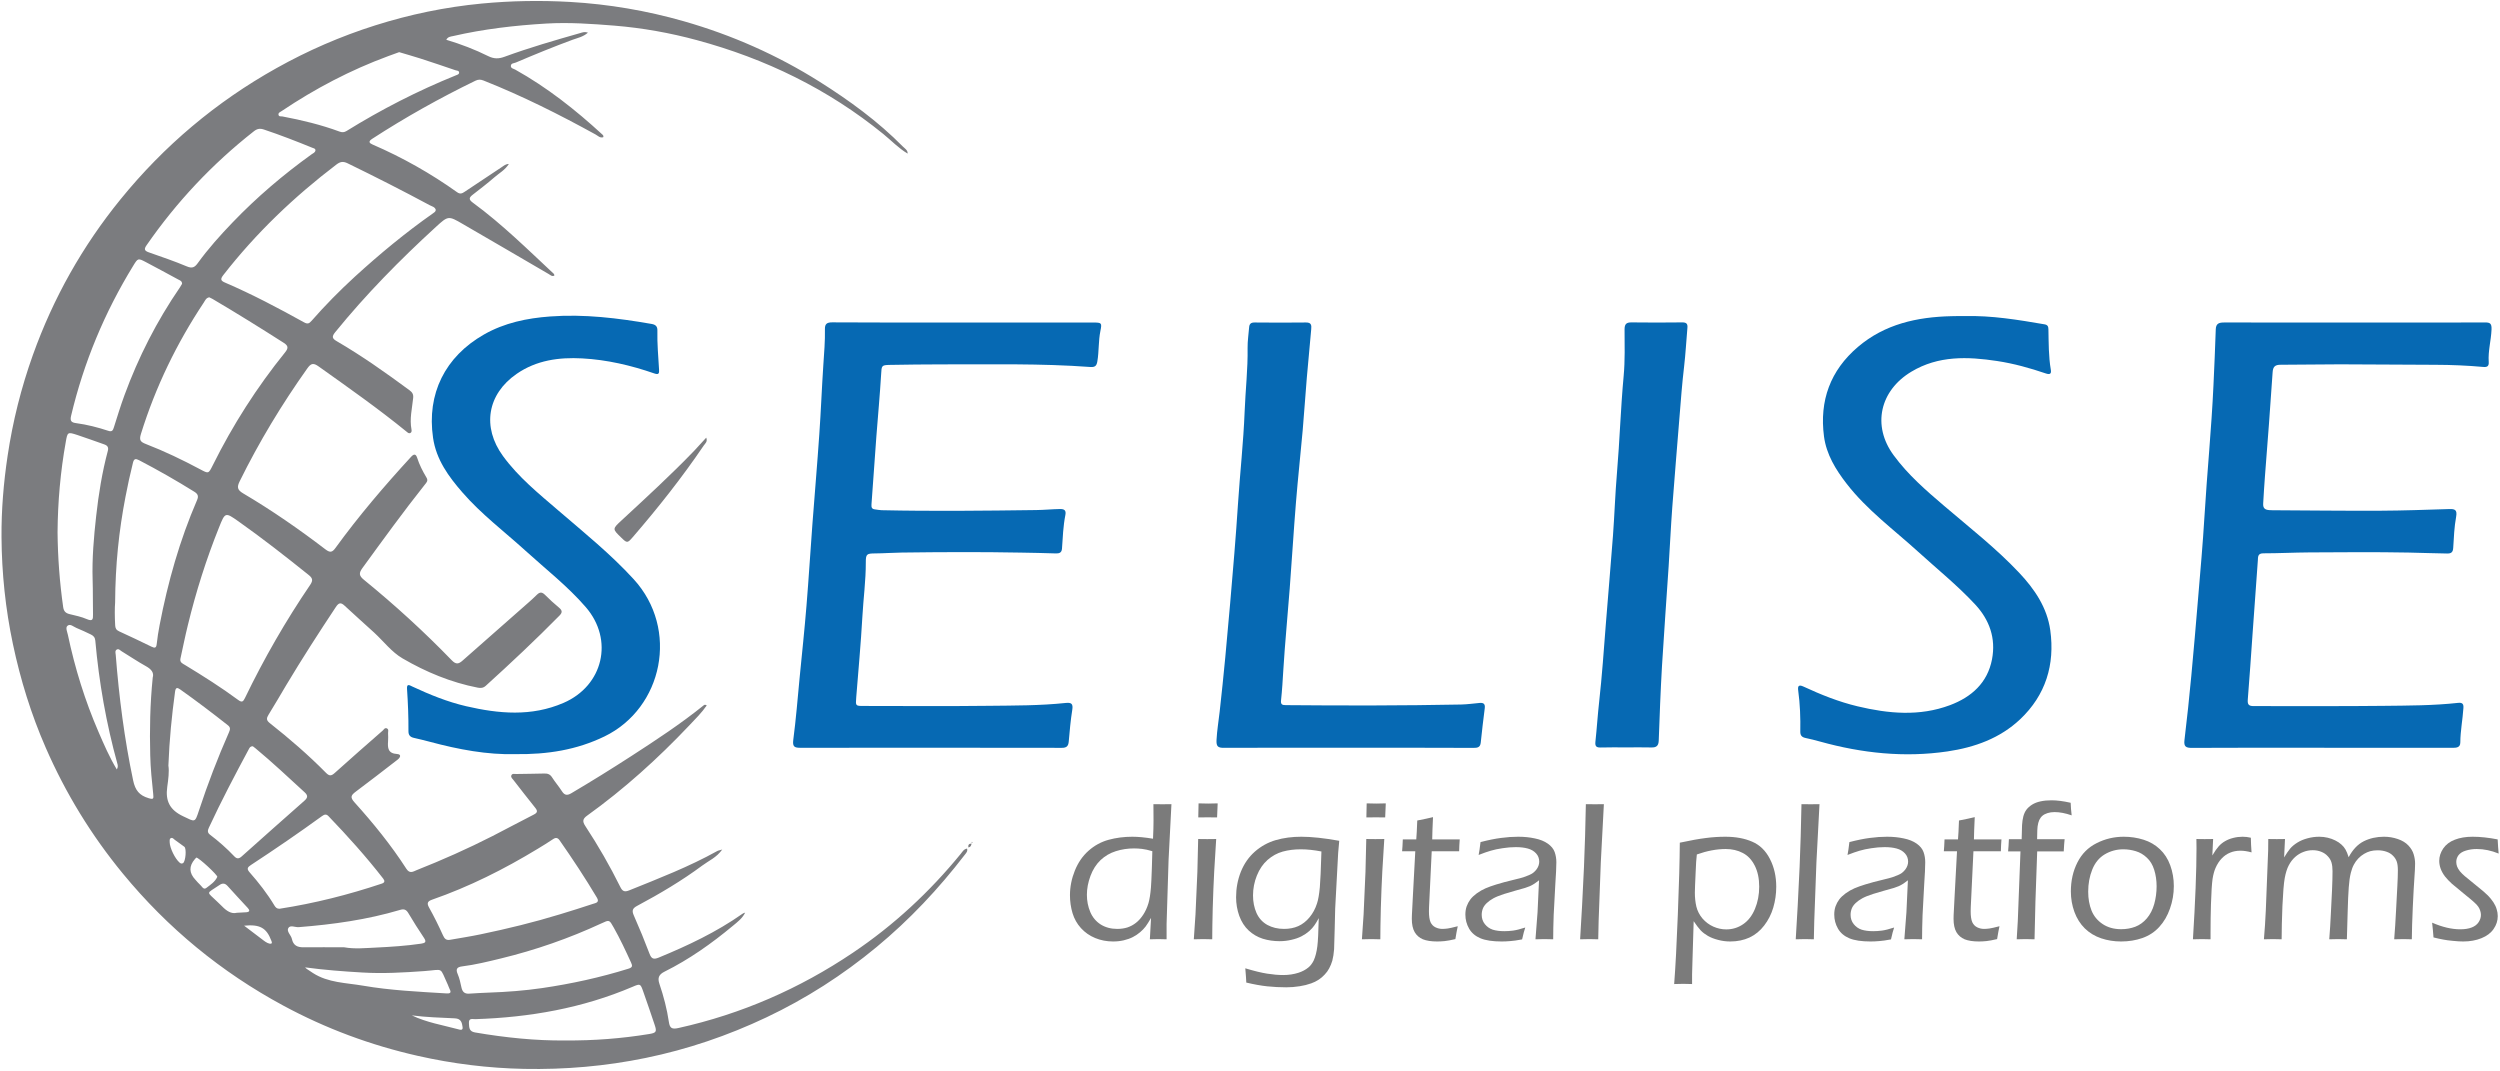
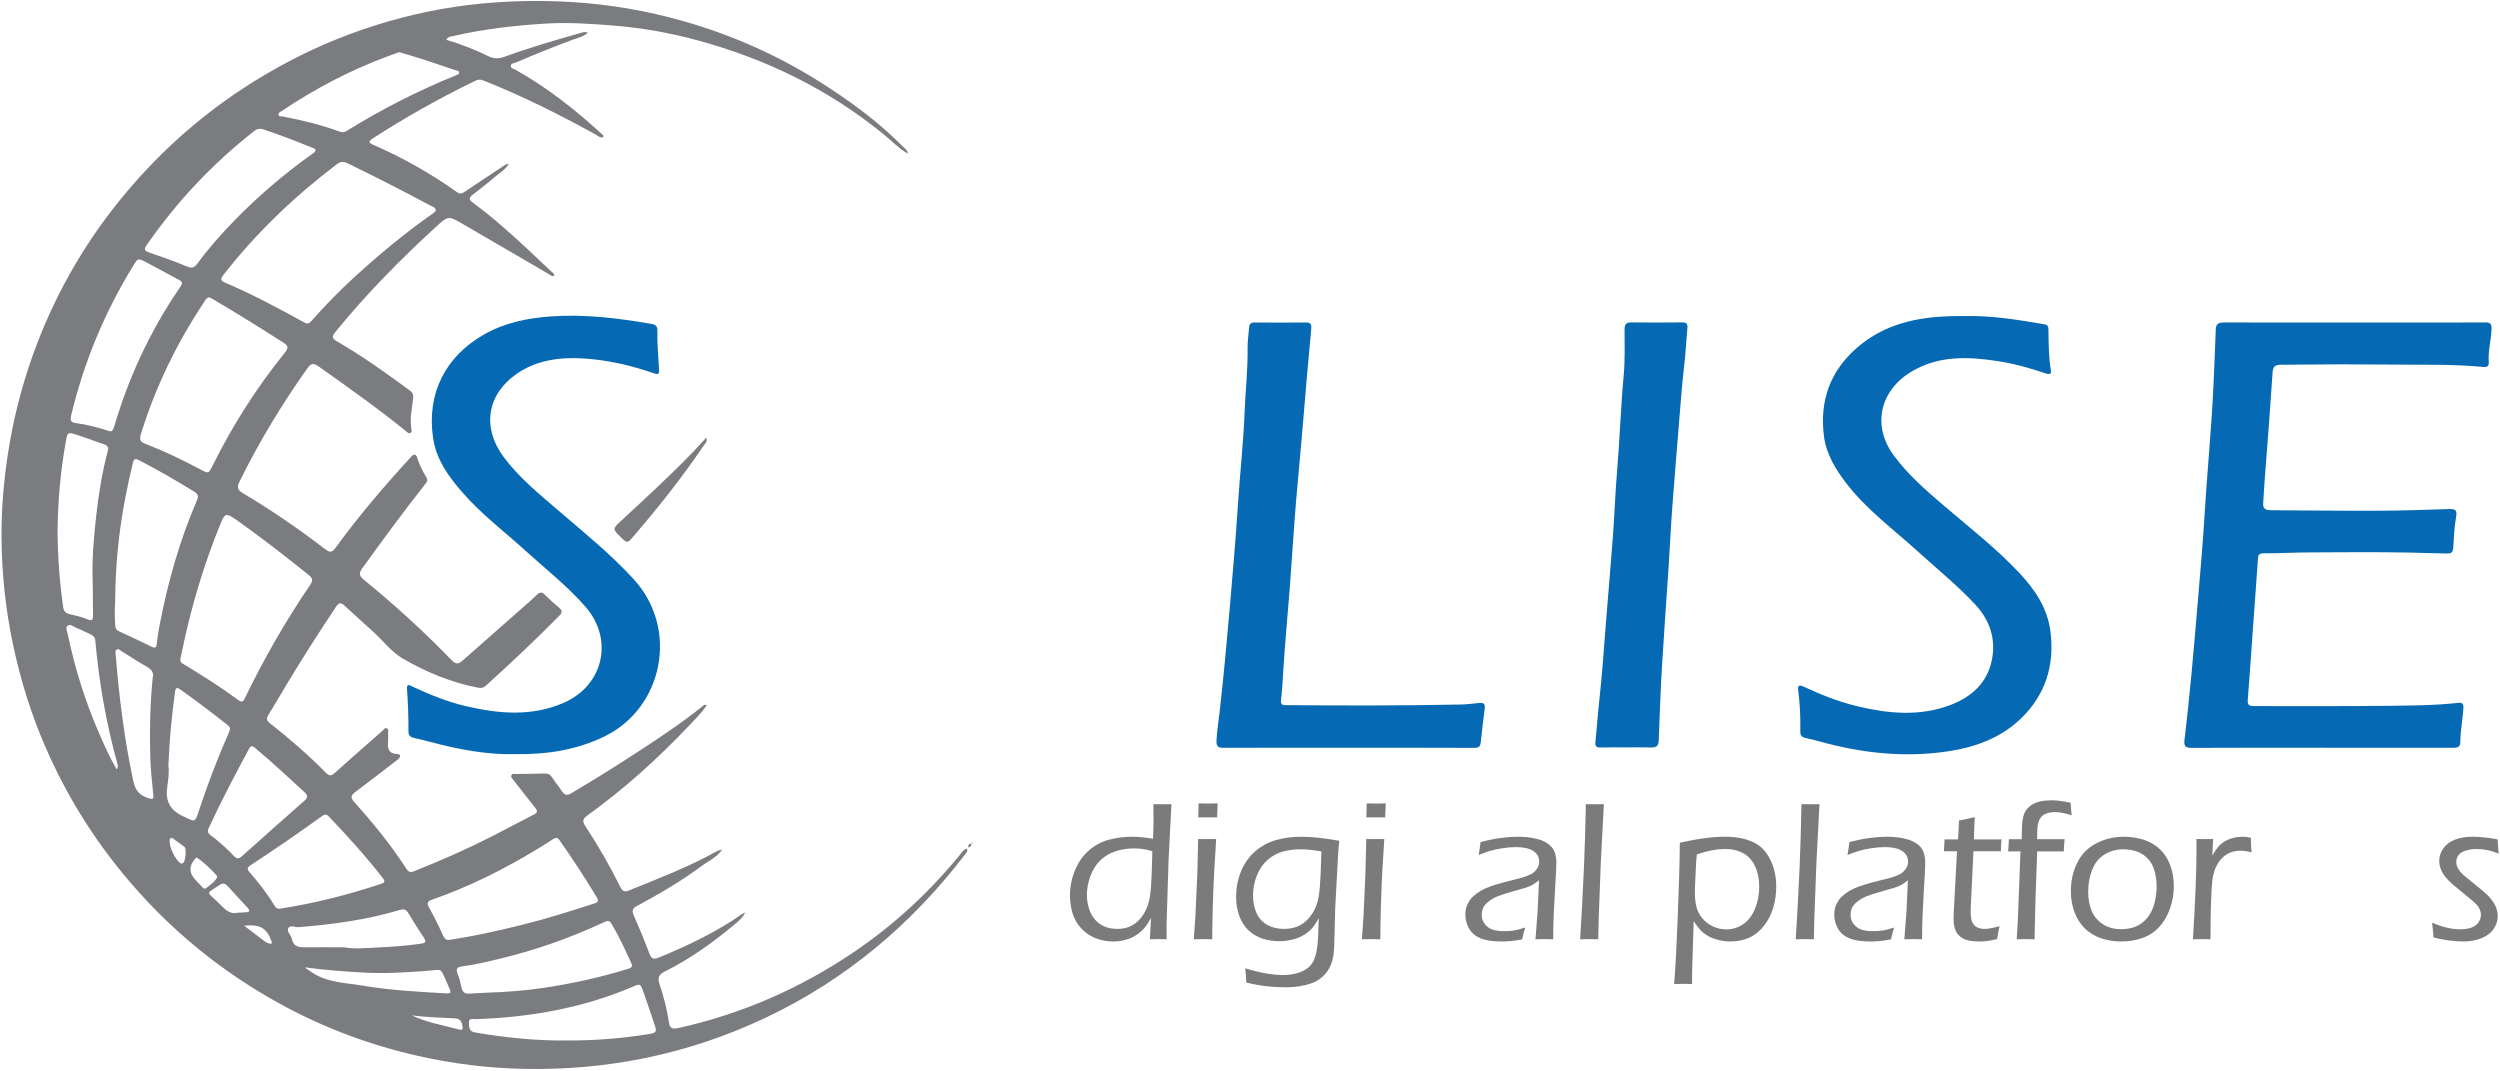
<svg xmlns="http://www.w3.org/2000/svg" width="1408" height="603" viewBox="0 0 1408 603" fill="none">
  <path d="M511.107 86.465C506.035 83.436 501.983 79.147 497.447 75.448C466.343 50.144 431.106 33.043 392.514 22.616C377.271 18.488 361.786 15.727 346.059 14.441C333.311 13.422 320.51 12.511 307.709 13.261C289.996 14.307 272.391 16.344 255.054 20.338C253.82 20.632 252.29 20.632 251.351 22.401C259.563 24.868 267.453 27.87 274.994 31.622C278.242 33.231 280.925 33.177 284.226 31.944C298.182 26.824 312.486 22.696 326.79 18.622C328.051 18.247 329.34 17.738 331.138 18.381C328.454 20.767 325.341 21.356 322.523 22.375C311.734 26.342 301.107 30.711 290.533 35.214C289.46 35.67 287.715 35.536 287.715 37.198C287.715 38.538 289.245 38.672 290.184 39.208C308.085 49.206 324.053 61.804 339.108 75.635C339.565 76.064 340.074 76.44 339.752 77.27C337.954 77.887 336.747 76.466 335.432 75.743C314.955 64.458 294.076 53.977 272.311 45.346C270.62 44.676 269.332 44.703 267.722 45.48C247.701 55.21 228.298 66.066 209.619 78.182C207.204 79.737 208.009 80.621 209.888 81.425C226.688 88.689 242.548 97.642 257.443 108.257C259.161 109.49 260.315 108.954 261.764 107.962C268.688 103.298 275.692 98.714 282.643 94.077C283.77 93.326 284.79 92.362 286.588 92.335C284.468 95.766 281.086 97.535 278.349 99.947C274.404 103.378 270.217 106.568 266.085 109.785C263.803 111.554 264.233 112.626 266.433 114.234C282.804 126.243 297.216 140.503 312.003 154.307C312.137 154.441 312.11 154.763 312.217 155.218C310.849 155.888 309.963 154.87 308.97 154.307C292.895 144.925 276.819 135.517 260.69 126.189C252.532 121.444 252.451 121.444 245.5 127.797C225.292 146.292 206.104 165.779 188.794 187.089C186.861 189.475 186.942 190.6 189.599 192.128C203.876 200.438 217.322 209.98 230.606 219.764C232.216 220.943 232.914 222.096 232.699 224.106C232.109 230.03 230.579 235.9 231.76 241.931C231.894 242.655 231.894 243.513 231.062 243.888C230.257 244.263 229.667 243.673 229.076 243.191C213.081 230.164 196.228 218.316 179.428 206.361C176.449 204.244 175.134 204.592 173.04 207.541C158.709 227.725 145.935 248.847 134.985 271.068C133.429 274.231 133.563 275.866 136.864 277.822C153.02 287.365 168.424 298.033 183.319 309.425C185.922 311.409 187.157 311.06 188.928 308.621C201.998 290.608 216.436 273.721 231.492 257.317C233.102 255.548 234.202 255.575 234.927 257.773C236.188 261.74 238.067 265.412 240.187 268.95C241.26 270.746 240.294 271.657 239.328 272.864C227.117 288.223 215.631 304.118 204.091 319.959C202.078 322.747 202.132 324.248 204.976 326.553C222.34 340.706 238.872 355.797 254.437 371.88C256.826 374.346 258.302 374.024 260.556 372.014C271.586 362.23 282.697 352.527 293.754 342.77C296.652 340.224 299.604 337.704 302.368 334.97C304.166 333.201 305.401 333.469 307.065 335.131C309.507 337.623 312.137 339.955 314.821 342.207C316.592 343.708 316.941 344.834 315.089 346.71C301.671 360.327 287.742 373.408 273.572 386.247C272.177 387.507 270.781 387.614 269.09 387.292C253.981 384.344 239.865 378.474 226.715 370.808C220.596 367.269 216.007 361.131 210.666 356.226C205.137 351.16 199.502 346.201 194.027 341.081C191.826 339.017 190.672 339.607 189.143 341.885C179.535 356.36 170.142 370.942 161.232 385.818C157.904 391.367 154.684 397.022 151.249 402.517C150.041 404.474 149.907 405.627 151.893 407.208C162.976 415.973 173.684 425.194 183.614 435.273C185.439 437.122 186.566 437.095 188.498 435.353C197.408 427.312 206.452 419.431 215.47 411.524C216.168 410.907 216.704 409.674 217.912 410.237C219.066 410.8 218.529 412.006 218.556 412.944C218.637 414.445 218.663 415.947 218.556 417.448C218.288 421.254 218.476 424.336 223.628 424.658C226.205 424.819 225.561 426.588 223.843 427.901C216.007 433.906 208.251 440.017 200.334 445.887C197.677 447.871 197.086 449.023 199.636 451.865C210.263 463.659 220.274 475.962 228.888 489.337C230.821 492.313 232.78 490.812 234.658 490.061C249.177 484.325 263.428 477.972 277.329 470.896C285.112 466.929 292.787 462.747 300.57 458.807C302.744 457.708 302.932 456.77 301.402 454.894C297.242 449.747 293.217 444.493 289.138 439.267C288.52 438.489 287.554 437.739 288.01 436.666C288.493 435.514 289.755 435.916 290.694 435.916C295.954 435.809 301.214 435.809 306.474 435.648C308.38 435.594 309.748 435.996 310.876 437.739C312.62 440.473 314.767 442.939 316.511 445.673C318.014 448.005 319.517 448.085 321.771 446.745C333.177 440.017 344.422 433.021 355.533 425.837C369.488 416.804 383.363 407.691 396.325 397.237C396.701 396.915 397.184 396.728 398.043 397.29C395.171 401.472 391.575 404.983 388.14 408.629C370.481 427.258 351.507 444.413 330.628 459.397C328.159 461.166 327.944 462.64 329.608 465.16C336.881 476.23 343.483 487.676 349.36 499.55C350.541 501.936 351.695 502.525 354.298 501.48C371.098 494.698 388.005 488.185 403.893 479.339C404.483 478.991 405.235 478.91 406.765 478.455C403.517 483.012 399.116 484.781 395.547 487.461C383.98 496.039 371.608 503.356 358.914 510.138C356.123 511.612 355.774 512.899 357.009 515.686C360.149 522.763 363.074 529.92 365.811 537.157C366.912 540.052 368.119 540.481 370.964 539.328C387.415 532.546 403.437 524.988 418.036 514.721C418.519 514.4 419.002 514.105 419.673 513.998C418.117 517.187 415.352 519.278 412.749 521.423C400.807 531.367 388.166 540.32 374.211 547.262C371.018 548.87 370.266 550.774 371.393 554.124C373.755 561.093 375.634 568.25 376.707 575.541C377.217 579.106 378.451 579.803 382.128 578.972C417.58 571.091 450.268 556.831 480.325 536.594C503.405 521.074 523.586 502.338 541.165 480.787C542.077 479.661 542.802 478.214 544.654 477.919C545.137 479.5 544.063 480.492 543.312 481.484C528.659 500.569 512.234 518.018 493.69 533.377C474.636 549.138 453.971 562.407 431.616 572.995C409.878 583.288 387.281 590.98 363.664 595.832C341.014 600.496 318.202 602.453 295.149 601.997C274.994 601.595 255.081 599.129 235.383 594.68C208.787 588.675 183.507 579.294 159.541 566.347C124.573 547.477 94.461 522.709 69.208 492.018C51.388 470.36 36.923 446.691 25.732 421.039C17.519 402.249 11.508 382.789 7.268 362.713C3.081 342.85 0.988 322.801 0.854 302.563C0.746 287.231 2.007 271.925 4.289 256.7C7.187 237.267 11.937 218.343 18.539 199.875C29.999 167.87 46.423 138.653 67.893 112.251C92.448 82.042 121.674 57.408 155.704 38.377C173.416 28.459 191.934 20.418 211.256 14.307C230.794 8.115 250.814 3.96 271.291 2.003C287.876 0.422 304.488 0.154 321.101 1.092C342.892 2.352 364.255 5.997 385.241 12.001C412.293 19.748 437.788 31.033 461.566 46.016C478.393 56.631 494.468 68.318 508.504 82.551C509.604 83.65 511.215 84.508 511.188 86.411L511.107 86.465ZM245.447 118.255C245.017 116.539 243.327 116.271 242.065 115.601C226.795 107.399 211.337 99.545 195.744 91.959C193.195 90.726 191.585 91.048 189.411 92.71C165.633 110.803 144.217 131.255 125.807 154.87C123.982 157.202 124.277 158.113 126.746 159.159C142.017 165.726 156.67 173.472 171.189 181.514C173.174 182.613 174.087 182.318 175.482 180.683C183.131 171.944 191.316 163.662 199.877 155.808C213.806 143.103 228.325 131.067 243.783 120.211C244.508 119.702 245.313 119.273 245.447 118.255ZM101.573 371.156C101.305 373.14 102.861 373.729 104.123 374.48C114.374 380.698 124.519 387.105 134.18 394.235C136.22 395.736 136.918 395.253 137.937 393.163C148.645 370.995 160.883 349.686 174.731 329.341C176.475 326.768 175.939 325.508 173.872 323.846C160.91 313.446 147.84 303.206 134.261 293.61C126.854 288.383 126.8 288.464 123.392 296.961C116.173 314.92 110.349 333.335 105.787 352.152C104.23 358.451 102.969 364.83 101.573 371.156ZM117.863 167.441C116.038 167.763 115.555 169.21 114.831 170.309C99.534 193.308 87.618 217.887 79.406 244.29C78.252 247.962 79.084 248.874 82.25 250.107C92.717 254.154 102.834 259.032 112.737 264.313C117.461 266.833 117.407 266.913 119.849 262.008C131.094 239.358 144.647 218.155 160.561 198.454C162.413 196.149 162.466 194.782 159.863 193.12C146.606 184.65 133.241 176.34 119.688 168.353C119.017 167.977 118.346 167.682 117.863 167.441ZM64.833 339.366C64.592 342.368 64.592 347.22 64.86 352.098C64.941 353.76 65.397 354.805 67.061 355.556C73.206 358.343 79.272 361.265 85.337 364.214C87.188 365.125 88.02 364.964 88.262 362.713C88.665 359.121 89.201 355.556 89.899 352.018C94.542 327.84 101.197 304.279 110.993 281.629C111.905 279.538 111.53 278.251 109.517 276.992C99.319 270.639 88.933 264.715 78.278 259.166C76.373 258.175 75.461 258.336 74.897 260.56C73.287 266.967 71.891 273.4 70.657 279.886C66.98 298.918 64.967 318.11 64.833 339.366ZM177.656 84.803C177.737 83.65 176.771 83.57 175.966 83.248C166.948 79.576 157.877 76.037 148.645 72.955C146.364 72.204 144.808 72.472 142.902 74C119.554 92.335 99.453 113.725 82.546 138.117C80.989 140.342 81.365 141.253 83.78 142.111C90.946 144.63 98.165 147.07 105.169 150.018C108.148 151.278 109.571 150.688 111.342 148.249C117.273 140.047 124.036 132.515 131.04 125.224C144.647 111.044 159.568 98.366 175.509 86.893C176.341 86.304 177.388 85.982 177.656 84.803ZM253.444 529.303C259.214 528.285 265.011 527.4 270.754 526.194C285.783 523.058 300.704 519.439 315.384 514.936C321.584 513.033 327.783 511.13 333.929 509.066C335.324 508.583 337.847 508.369 336.21 505.608C329.635 494.564 322.55 483.843 315.196 473.308C314.15 471.78 313.023 471.539 311.439 472.638C308.648 474.515 305.75 476.284 302.878 478.026C283.958 489.525 264.26 499.416 243.327 506.707C240.992 507.538 240.187 508.53 241.636 511.103C244.507 516.222 247.084 521.476 249.499 526.81C250.385 528.794 251.378 529.652 253.444 529.303ZM102.539 159.855C102.539 158.167 101.251 157.899 100.339 157.389C94.3 154.119 88.289 150.849 82.224 147.659C77.742 145.301 77.688 145.354 75.085 149.589C58.902 175.938 47.174 204.11 40.036 234.185C39.311 237.214 40.304 237.964 42.88 238.312C49.08 239.143 55.118 240.698 61.049 242.655C63.169 243.352 63.626 242.306 64.135 240.698C66.068 234.64 67.893 228.556 70.093 222.605C77.983 201.081 88.316 180.817 101.305 161.893C101.761 161.196 102.19 160.418 102.539 159.855ZM157.287 511.8C157.421 511.8 157.528 511.773 157.663 511.773C177.2 508.744 196.281 503.919 215.04 497.647C216.677 497.111 216.865 496.173 215.819 494.832C206.238 482.502 195.825 470.923 185.01 459.665C183.802 458.405 182.755 458.619 181.413 459.584C168.263 469.127 154.872 478.294 141.292 487.193C139.548 488.346 138.769 489.23 140.514 491.214C145.72 497.111 150.551 503.303 154.603 510.057C155.22 511.076 155.999 511.827 157.287 511.8ZM275.504 559.029C285.488 558.681 295.471 557.93 305.347 556.483C321.798 554.071 338.035 550.532 353.922 545.573C356.257 544.85 356.284 544.019 355.425 542.143C352.366 535.441 349.253 528.767 345.63 522.361C343.134 517.911 343.188 517.965 338.706 520.056C320.51 528.499 301.671 535.039 282.187 539.784C274.914 541.553 267.641 543.349 260.18 544.287C257.443 544.635 256.531 545.761 257.765 548.576C258.785 550.961 259.348 553.561 259.885 556.135C260.422 558.627 261.656 559.807 264.286 559.619C268.017 559.324 271.747 559.217 275.504 559.029ZM32.414 299.802C32.548 313.901 33.595 327.947 35.581 341.912C35.93 344.351 37.03 345.343 39.231 345.879C42.505 346.683 45.859 347.354 48.919 348.694C52.273 350.141 52.434 348.694 52.381 346.04C52.246 339.553 52.381 333.04 52.166 326.553C51.79 314.545 52.837 302.59 54.152 290.715C55.521 278.332 57.507 266.002 60.727 253.94C61.264 251.929 60.539 250.911 58.688 250.267C53.615 248.525 48.597 246.622 43.471 244.96C38.103 243.218 38.023 243.298 37.057 248.82C34.024 265.68 32.548 282.674 32.414 299.802ZM224.809 29.371C222.716 30.121 220.73 30.845 218.744 31.569C197.435 39.422 177.468 49.903 158.629 62.555C157.851 63.091 156.616 63.466 156.858 64.672C157.072 65.798 158.28 65.45 159.058 65.584C169.981 67.648 180.769 70.248 191.236 74.108C192.605 74.617 193.812 74.617 195.154 73.786C214.799 61.617 235.329 51.109 256.772 42.425C257.55 42.103 258.651 41.889 258.57 40.816C258.49 39.691 257.255 39.825 256.504 39.556C249.902 37.305 243.273 35.053 236.617 32.909C232.726 31.676 228.754 30.55 224.809 29.371ZM318.175 585.995C334.814 586.102 350.219 584.869 365.543 582.376C369.622 581.706 370.025 581.09 368.71 577.203C366.616 570.931 364.469 564.685 362.269 558.44C360.685 553.937 360.605 553.91 356.284 555.759C327.998 567.821 298.316 572.995 267.748 573.986C266.192 574.04 263.938 573.155 264.099 576.211C264.233 578.624 264.125 580.875 267.48 581.465C284.602 584.413 301.858 586.156 318.175 585.995ZM142.392 420.289C141.05 420.262 140.621 421.013 140.192 421.817C132.328 436.452 124.599 451.141 117.622 466.178C116.897 467.76 116.763 468.939 118.266 470.092C123.15 473.791 127.739 477.838 131.953 482.288C133.348 483.762 134.529 483.762 136.086 482.368C147.813 471.888 159.568 461.434 171.376 451.034C173.228 449.399 173.658 448.139 171.591 446.236C162.466 437.873 153.476 429.402 143.949 421.495C143.385 421.013 142.768 420.584 142.392 420.289ZM94.837 431.172C95.374 434.549 94.783 438.918 94.193 443.207C93.066 451.141 95.669 456.207 103.183 459.745C109.893 462.908 109.705 463.632 112.066 456.448C116.978 441.518 122.613 426.856 128.947 412.462C129.618 410.934 129.94 409.728 128.41 408.522C119.581 401.552 110.617 394.744 101.439 388.257C99.775 387.078 98.916 387.158 98.594 389.544C96.742 403.053 95.401 416.563 94.837 431.172ZM86.008 381.637C86.84 378.876 85.256 376.892 82.197 375.204C77.5 372.604 73.072 369.575 68.483 366.787C67.678 366.304 66.9 365.232 65.826 365.795C64.592 366.465 65.102 367.832 65.182 368.851C67.034 392.6 70.066 416.161 74.978 439.508C76.158 445.137 78.493 447.978 83.7 449.533C86.437 450.364 86.571 449.881 86.303 447.335C85.551 440.044 84.773 432.699 84.612 425.382C84.236 411.041 84.505 396.674 86.008 381.637ZM193.785 533.511C199.797 534.584 205.782 533.94 211.766 533.672C220.247 533.27 228.727 532.707 237.154 531.474C239.489 531.126 240.348 530.536 238.764 528.177C235.705 523.621 232.753 518.957 229.962 514.239C228.781 512.255 227.546 511.8 225.373 512.443C206.721 517.992 187.586 520.645 168.236 522.173C166.197 522.334 163.379 520.752 162.332 522.763C161.339 524.666 163.943 526.676 164.399 528.821C165.177 532.439 167.458 533.565 170.92 533.511C178.542 533.431 186.164 533.511 193.785 533.511ZM65.799 433.37C66.604 431.842 66.336 430.984 66.121 430.153C59.815 407.396 55.762 384.237 53.669 360.756C53.508 358.96 52.569 358.022 51.2 357.352C48.516 356.065 45.806 354.778 43.041 353.653C41.377 352.983 39.526 351.053 37.942 352.5C36.788 353.572 37.862 355.824 38.211 357.459C42.183 376.276 47.845 394.583 55.494 412.247C58.526 419.243 61.559 426.32 65.799 433.37ZM171.833 544.823C172.155 545.145 172.477 545.493 172.826 545.734C173.953 546.512 175.107 547.262 176.261 548.013C184.822 553.534 194.832 553.481 204.359 555.116C219.871 557.796 235.624 558.52 251.324 559.485C253.176 559.592 254.491 559.378 253.23 557.046C252.827 556.295 252.612 555.411 252.237 554.633C247.352 544.233 250.277 546.11 238.925 546.914C227.332 547.745 215.711 548.415 204.091 547.718C193.41 547.101 182.702 546.297 171.833 544.823ZM133.348 514.078C135.737 513.944 137.24 513.917 138.743 513.783C140.648 513.596 140.836 512.765 139.574 511.398C135.764 507.27 131.926 503.169 128.169 498.987C126.746 497.406 125.351 497.245 123.606 498.451C115.85 503.758 116.146 501.694 122.56 508.02C123.365 508.798 124.197 509.548 124.975 510.352C127.525 513.006 130.316 514.882 133.348 514.078ZM110.564 482.985C110.403 483.172 110.054 483.494 109.758 483.843C106.323 487.836 106.431 491.643 110.08 495.503C110.939 496.414 111.691 497.432 112.63 498.237C113.677 499.121 114.562 501.346 116.173 500.113C118.48 498.344 121.111 496.655 122.372 493.867C122.774 493.01 111.932 482.931 110.564 482.985ZM231.948 571.869C240.187 575.836 249.177 577.31 257.899 579.642C258.892 579.91 260.851 580.634 260.529 578.463C260.18 576.131 259.831 573.691 256.182 573.531C248.13 573.155 240.053 572.914 231.948 571.869ZM137.481 521.342C141.587 524.478 144.996 527.078 148.431 529.652C149.128 530.161 149.826 530.697 150.605 531.045C151.249 531.34 152.081 531.635 152.698 531.447C153.422 531.233 153.047 530.429 152.832 529.839C150.121 522.656 146.498 520.458 137.481 521.342ZM95.562 474.327C95.615 477.57 98.594 483.628 101.117 485.799C101.761 486.362 102.378 486.55 103.103 486.094C104.552 485.156 105.142 477.892 103.827 476.9C102.056 475.56 100.258 474.273 98.433 472.987C97.762 472.504 97.199 471.539 96.206 472.048C95.24 472.558 95.669 473.603 95.562 474.327Z" fill="#7B7C7F" />
  <path d="M1307.45 421.126C1283.16 421.126 1258.87 421.073 1234.58 421.207C1231.18 421.233 1229.83 420.563 1230.29 416.837C1231.74 404.856 1233 392.821 1234.13 380.812C1235.5 366.311 1236.73 351.783 1237.94 337.255C1239.23 321.869 1240.62 306.483 1241.54 291.07C1243.01 266.33 1245.51 241.643 1246.63 216.848C1247.12 206.395 1247.57 195.914 1247.92 185.46C1248.03 182.19 1249.77 181.627 1252.57 181.627C1283.11 181.681 1313.65 181.654 1344.21 181.654C1362.62 181.654 1381.01 181.708 1399.42 181.6C1402.5 181.574 1403.36 182.217 1403.23 185.594C1402.99 191.706 1401.22 197.683 1401.65 203.821C1401.81 206.18 1400.87 206.877 1398.59 206.663C1389.62 205.859 1380.66 205.483 1371.64 205.456C1353.74 205.43 1335.84 205.215 1317.94 205.188C1306.8 205.162 1295.67 205.456 1284.53 205.43C1281.42 205.43 1280.15 206.368 1279.94 209.692C1278.65 229.071 1277.17 248.451 1275.65 267.831C1275.22 273.058 1274.95 278.285 1274.63 283.511C1274.44 286.272 1275.65 287.103 1277.98 287.291C1278.6 287.345 1279.24 287.371 1279.86 287.371C1300.01 287.479 1320.17 287.72 1340.32 287.639C1353.31 287.586 1366.3 287.103 1379.29 286.701C1382.59 286.594 1384.01 287.076 1383.29 291.07C1382.24 296.807 1382 302.704 1381.65 308.547C1381.52 311.04 1380.5 311.79 1378.19 311.737C1370.94 311.656 1363.7 311.335 1356.48 311.201C1337.83 310.852 1319.17 311.013 1300.52 311.12C1291.91 311.174 1283.29 311.629 1274.68 311.629C1271.46 311.629 1271.75 313.747 1271.62 315.623C1270.6 329.428 1269.61 343.205 1268.64 357.01C1267.75 369.313 1266.98 381.589 1265.96 393.893C1265.72 396.707 1266.39 397.672 1269.28 397.672C1293.57 397.592 1317.86 397.833 1342.15 397.538C1356.26 397.377 1370.41 397.404 1384.47 395.85C1386.97 395.581 1387.56 396.654 1387.39 398.798C1386.97 405.258 1385.68 411.637 1385.65 418.151C1385.62 421.099 1383.4 421.18 1381.06 421.18C1357.39 421.153 1333.75 421.153 1310.08 421.153C1309.19 421.126 1308.31 421.126 1307.45 421.126Z" fill="#0669B3" />
-   <path d="M542.666 181.657C566.954 181.657 591.242 181.657 615.529 181.657C620.494 181.657 620.682 181.764 619.743 186.428C618.589 192.084 618.991 197.874 618.025 203.556C617.622 205.969 616.764 206.88 614.134 206.693C586.169 204.629 558.151 205.272 530.134 205.218C520.499 205.191 510.864 205.379 501.23 205.513C496.426 205.594 496.534 205.942 496.265 210.686C495.567 222.373 494.467 234.033 493.581 245.693C492.615 258.479 491.783 271.292 490.817 284.077C490.683 285.793 491.032 286.704 492.803 286.892C494.038 287.026 495.272 287.321 496.507 287.348C525.544 287.991 554.555 287.642 583.593 287.267C588.075 287.213 592.557 286.758 597.065 286.677C599.588 286.651 600.5 287.562 600.017 290.055C598.783 296.3 598.541 302.68 598.112 309.006C597.924 311.472 596.394 311.74 594.489 311.686C587.994 311.472 581.5 311.338 575.032 311.23C552.623 310.802 530.214 310.909 507.805 311.204C502.84 311.257 497.849 311.659 492.83 311.686C488.16 311.713 487.597 312.035 487.624 316.752C487.65 326.992 486.255 337.124 485.691 347.336C484.833 362.508 483.437 377.625 482.229 392.77C481.854 397.595 481.773 397.595 486.523 397.595C509.925 397.595 533.354 397.809 556.756 397.514C571.248 397.354 585.767 397.434 600.205 395.906C603.372 395.584 604.445 396.308 603.909 399.739C602.969 405.636 602.433 411.614 601.923 417.564C601.708 420.191 600.742 421.21 597.951 421.183C548.893 421.102 499.808 421.102 450.749 421.156C447.422 421.156 446.268 420.54 446.778 416.653C448.307 405.046 449.22 393.386 450.347 381.726C451.662 368.217 453.111 354.707 454.211 341.171C455.473 325.919 456.385 310.614 457.539 295.335C458.801 278.448 460.277 261.562 461.431 244.648C462.343 231.728 462.826 218.781 463.685 205.835C464.141 199 464.732 192.164 464.597 185.302C464.544 182.408 465.751 181.55 468.677 181.55C493.34 181.711 518.003 181.657 542.666 181.657Z" fill="#0669B3" />
  <path d="M290.238 424.728C274.565 425.157 258.248 422.128 242.146 417.786C239.14 416.982 236.081 416.258 233.048 415.561C231.062 415.105 230.043 414.06 230.043 411.916C230.096 403.928 229.774 395.94 229.238 387.952C229.023 384.736 230.74 385.969 232.297 386.692C242.066 391.249 252.022 395.297 262.516 397.736C280.926 401.998 299.256 403.687 317.344 395.886C339.726 386.237 345.872 360.397 329.903 341.929C319.732 330.162 307.441 320.619 295.981 310.192C284.039 299.363 271.103 289.606 260.476 277.383C252.639 268.377 245.662 258.861 243.891 246.558C240.294 221.817 250.627 200.91 272.579 188.392C284.146 181.798 296.76 179.198 309.856 178.233C329.098 176.813 348.045 179.145 366.965 182.442C369.327 182.844 370.293 183.916 370.24 186.114C370.079 193.485 370.75 200.829 371.179 208.201C371.313 210.265 371.045 211.203 368.495 210.318C355.345 205.762 341.819 202.599 327.891 201.848C314.821 201.151 302.181 202.84 291.016 210.533C274.404 221.978 271.372 240.527 283.287 256.851C292.009 268.806 303.388 278 314.499 287.542C328.991 300.006 343.859 311.988 356.848 326.168C382.665 354.313 373.353 398.781 340.45 414.757C324.858 422.316 308.461 424.969 290.238 424.728Z" fill="#0669B3" />
  <path d="M1106.44 178.023C1121.66 177.621 1136.58 180.114 1151.47 182.661C1153.27 182.955 1153.65 183.92 1153.67 185.502C1153.83 193.088 1153.73 200.7 1155.02 208.232C1155.39 210.376 1154.69 211.154 1152.28 210.35C1143.31 207.294 1134.16 204.748 1124.8 203.327C1108.16 200.807 1091.73 200.191 1076.49 209.331C1058.7 219.999 1054.27 239.781 1066.48 256.373C1074.53 267.363 1084.7 276.182 1094.98 284.947C1109.31 297.197 1124.23 308.803 1137.2 322.581C1145.89 331.801 1152.95 342.175 1154.72 354.987C1157.38 374.34 1152.14 391.468 1137.79 405.058C1126.38 415.834 1112.16 420.927 1096.78 423.205C1072.46 426.77 1048.69 424.197 1025.18 417.683C1022.41 416.906 1019.62 416.209 1016.83 415.619C1014.82 415.19 1013.88 414.199 1013.93 412.027C1014.07 404.308 1013.8 396.588 1012.75 388.922C1012.43 386.509 1012.89 385.357 1015.76 386.697C1025.58 391.254 1035.59 395.275 1046.16 397.794C1063.58 401.949 1081.03 403.584 1098.23 397.151C1110.36 392.594 1119.35 384.606 1121.9 371.338C1124.15 359.517 1120.53 349.144 1112.37 340.379C1102.39 329.657 1090.98 320.463 1080.17 310.626C1066.51 298.215 1051.48 287.225 1040.05 272.456C1033.85 264.468 1028.61 255.917 1027.27 245.785C1024.64 225.709 1030.79 208.634 1046.41 195.366C1061.54 182.5 1079.68 178.533 1098.95 178.077C1101.42 177.97 1103.92 178.023 1106.44 178.023Z" fill="#0669B3" />
-   <path d="M759.245 421.124C735.951 421.124 712.683 421.071 689.389 421.178C685.953 421.205 684.96 420.427 685.148 416.755C685.417 411.394 686.329 406.087 686.92 400.78C689.201 380.462 691.079 360.117 692.824 339.772C694.434 321.036 696.044 302.326 697.252 283.563C698.379 266.301 700.311 249.066 700.982 231.777C701.438 219.822 702.834 207.921 702.646 195.912C702.592 192.079 703.21 188.219 703.505 184.386C703.639 182.403 704.525 181.598 706.618 181.625C716.252 181.706 725.887 181.759 735.521 181.625C738.608 181.572 738.688 183.26 738.474 185.458C737.642 194.652 736.756 203.819 735.978 213.013C735.146 222.824 734.528 232.634 733.67 242.445C732.462 255.954 730.986 269.437 729.886 282.973C728.571 299.11 727.605 315.3 726.37 331.436C725.216 346.715 723.713 361.967 722.774 377.245C722.425 382.955 722.103 388.691 721.486 394.4C721.217 396.759 722.13 397.134 724.143 397.134C757.045 397.429 789.974 397.429 822.876 396.786C826.365 396.705 829.827 396.223 833.289 395.901C835.543 395.687 836.536 396.464 836.214 398.876C835.382 405.31 834.631 411.743 833.96 418.203C833.692 420.937 832.108 421.231 829.827 421.205C806.318 421.097 782.782 421.124 759.245 421.124Z" fill="#0669B3" />
+   <path d="M759.245 421.124C735.951 421.124 712.683 421.071 689.389 421.178C685.953 421.205 684.96 420.427 685.148 416.755C685.417 411.394 686.329 406.087 686.92 400.78C689.201 380.462 691.079 360.117 692.824 339.772C694.434 321.036 696.044 302.326 697.252 283.563C698.379 266.301 700.311 249.066 700.982 231.777C701.438 219.822 702.834 207.921 702.646 195.912C702.592 192.079 703.21 188.219 703.505 184.386C703.639 182.403 704.525 181.598 706.618 181.625C716.252 181.706 725.887 181.759 735.521 181.625C738.608 181.572 738.688 183.26 738.474 185.458C737.642 194.652 736.756 203.819 735.978 213.013C732.462 255.954 730.986 269.437 729.886 282.973C728.571 299.11 727.605 315.3 726.37 331.436C725.216 346.715 723.713 361.967 722.774 377.245C722.425 382.955 722.103 388.691 721.486 394.4C721.217 396.759 722.13 397.134 724.143 397.134C757.045 397.429 789.974 397.429 822.876 396.786C826.365 396.705 829.827 396.223 833.289 395.901C835.543 395.687 836.536 396.464 836.214 398.876C835.382 405.31 834.631 411.743 833.96 418.203C833.692 420.937 832.108 421.231 829.827 421.205C806.318 421.097 782.782 421.124 759.245 421.124Z" fill="#0669B3" />
  <path d="M915.842 420.94C911.092 420.94 906.315 420.833 901.565 420.994C899.069 421.074 898.264 420.323 898.532 417.777C899.337 410.352 899.793 402.874 900.625 395.449C902.262 380.706 903.282 365.937 904.436 351.141C905.724 334.629 907.2 318.118 908.435 301.579C909.294 289.892 909.67 278.179 910.663 266.492C912.219 248.238 912.756 229.957 914.447 211.703C915.252 203.045 914.983 194.254 914.956 185.515C914.956 182.567 915.923 181.548 918.848 181.575C928.348 181.709 937.875 181.682 947.376 181.575C949.684 181.548 950.569 182.272 950.355 184.577C949.71 191.895 949.335 199.239 948.476 206.557C947.376 215.831 946.678 225.132 945.926 234.434C944.585 251.428 943.109 268.422 941.847 285.443C941.015 296.62 940.505 307.798 939.781 318.975C938.546 337.738 937.151 356.475 936.024 375.265C935.218 389.203 934.709 403.142 934.199 417.08C934.091 420.002 932.937 421.047 930.066 420.967C925.342 420.833 920.592 420.94 915.842 420.94Z" fill="#0669B3" />
  <path d="M397.754 246.487C398.64 248.766 397.137 249.784 396.358 250.91C384.148 268.923 370.648 285.97 356.452 302.428C353.339 306.02 353.178 305.993 349.823 302.723C344.858 297.898 344.858 297.899 349.984 293.154C363.832 280.315 377.76 267.583 390.884 253.966C393.138 251.553 395.339 249.087 397.754 246.487Z" fill="#7B7C7F" />
  <path d="M1370.55 527.954L1370.21 523.884C1370.21 523.438 1370.06 522.025 1369.77 519.646C1375.49 522.137 1380.77 523.382 1385.6 523.382C1388.13 523.382 1390.27 523.047 1392.01 522.378C1393.76 521.709 1395.06 520.724 1395.92 519.423C1396.81 518.085 1397.26 516.71 1397.26 515.297C1397.26 514.517 1397.13 513.736 1396.87 512.955C1396.64 512.175 1396.29 511.431 1395.81 510.725C1395.32 509.982 1394.6 509.182 1393.63 508.328C1392.7 507.435 1390.73 505.781 1387.72 503.365C1384.75 500.949 1382.48 499.072 1380.92 497.734C1379.39 496.358 1378.08 494.964 1376.96 493.552C1375.88 492.102 1375.08 490.653 1374.56 489.203C1374.04 487.753 1373.78 486.285 1373.78 484.798C1373.78 482.419 1374.53 480.114 1376.01 477.884C1377.54 475.654 1379.71 474 1382.54 472.922C1385.4 471.807 1388.74 471.249 1392.57 471.249C1396.85 471.249 1401.55 471.751 1406.68 472.754C1406.83 475.654 1407.01 478.312 1407.24 480.728C1403.07 479.018 1398.97 478.163 1394.91 478.163C1392.72 478.163 1390.68 478.46 1388.78 479.055C1386.92 479.613 1385.55 480.468 1384.65 481.62C1383.8 482.772 1383.37 484.036 1383.37 485.411C1383.37 486.303 1383.52 487.158 1383.82 487.976C1384.12 488.794 1384.64 489.686 1385.38 490.653C1386.16 491.582 1387.09 492.511 1388.17 493.44C1389.25 494.37 1391.38 496.117 1394.58 498.682C1397.81 501.246 1400.03 503.142 1401.21 504.369C1402.4 505.595 1403.43 506.859 1404.28 508.16C1405.14 509.461 1405.75 510.762 1406.12 512.063C1406.53 513.327 1406.73 514.628 1406.73 515.966C1406.73 518.568 1405.95 520.984 1404.39 523.215C1402.87 525.445 1400.58 527.173 1397.53 528.4C1394.49 529.627 1391.07 530.24 1387.28 530.24C1385.68 530.24 1383.8 530.129 1381.64 529.906C1379.49 529.72 1377.65 529.478 1376.12 529.181C1374.64 528.921 1372.78 528.512 1370.55 527.954Z" fill="#7B7B7B" />
-   <path d="M1275.04 529.013L1275.65 520.929C1275.76 519.219 1275.91 516.524 1276.1 512.844L1277.43 478.888C1277.47 476.1 1277.49 473.981 1277.49 472.531C1279.24 472.569 1280.83 472.587 1282.28 472.587C1283.85 472.587 1285.39 472.569 1286.91 472.531L1286.41 482.902C1287.67 480.821 1288.81 479.167 1289.81 477.94C1290.85 476.713 1292.21 475.579 1293.88 474.539C1295.55 473.498 1297.45 472.699 1299.57 472.141C1301.73 471.546 1303.96 471.249 1306.26 471.249C1307.86 471.249 1309.44 471.435 1311 471.807C1312.56 472.178 1313.99 472.699 1315.29 473.368C1316.63 474.037 1317.76 474.799 1318.69 475.654C1319.66 476.509 1320.42 477.438 1320.98 478.442C1321.57 479.445 1322.17 480.895 1322.76 482.791C1325.03 478.516 1327.86 475.524 1331.24 473.814C1334.66 472.104 1338.47 471.249 1342.67 471.249C1345.35 471.249 1347.93 471.676 1350.42 472.531C1352.95 473.386 1354.95 474.613 1356.44 476.211C1357.93 477.81 1358.91 479.482 1359.4 481.23C1359.92 482.939 1360.18 484.668 1360.18 486.415C1360.18 488.199 1360.05 490.876 1359.79 494.444C1359.53 498.012 1359.23 503.458 1358.89 510.781C1358.56 518.066 1358.37 524.144 1358.34 529.013C1356.37 528.939 1354.82 528.902 1353.71 528.902C1352.52 528.902 1350.75 528.939 1348.41 529.013C1348.82 523.995 1349.17 518.531 1349.47 512.621L1350.2 498.793C1350.38 495.448 1350.48 492.567 1350.48 490.151C1350.48 487.995 1350.25 486.322 1349.81 485.133C1349.36 483.906 1348.64 482.809 1347.63 481.843C1346.67 480.876 1345.46 480.152 1344.01 479.668C1342.56 479.148 1340.9 478.888 1339.05 478.888C1337.56 478.888 1336.18 479.055 1334.92 479.39C1333.73 479.724 1332.58 480.226 1331.46 480.895C1330.24 481.601 1329.14 482.475 1328.17 483.516C1327.21 484.519 1326.39 485.653 1325.72 486.917C1325.01 488.218 1324.44 489.76 1323.99 491.545C1323.43 493.775 1323.04 496.507 1322.82 499.741C1322.56 503.198 1322.36 507.751 1322.21 513.401L1321.76 529.013C1319.6 528.939 1317.99 528.902 1316.91 528.902C1315.91 528.902 1314.21 528.939 1311.84 529.013C1312.21 524.404 1312.5 519.665 1312.73 514.795L1313.4 501.302C1313.58 497.139 1313.68 493.589 1313.68 490.653C1313.68 488.757 1313.49 487.158 1313.12 485.857C1312.75 484.519 1312.04 483.311 1311 482.233C1310 481.118 1308.77 480.282 1307.32 479.724C1305.87 479.129 1304.27 478.832 1302.52 478.832C1300.67 478.832 1298.9 479.167 1297.23 479.836C1295.55 480.468 1294.01 481.415 1292.6 482.679C1291.19 483.943 1290 485.504 1289.03 487.363C1288.06 489.184 1287.3 491.6 1286.75 494.611C1286.22 497.585 1285.8 502.789 1285.46 510.223C1285.17 517.658 1285.02 523.921 1285.02 529.013C1282.64 528.939 1281 528.902 1280.11 528.902C1279.14 528.902 1277.45 528.939 1275.04 529.013Z" fill="#7B7B7B" />
  <path d="M1235.06 529.013C1236.4 507.566 1237.07 490.448 1237.07 477.661L1237.01 472.531C1238.91 472.569 1240.47 472.587 1241.69 472.587C1243.11 472.587 1244.69 472.569 1246.43 472.531L1245.99 481.787C1247.36 479.482 1248.57 477.754 1249.61 476.602C1250.69 475.412 1251.9 474.446 1253.24 473.702C1254.57 472.922 1256.08 472.327 1257.75 471.918C1259.46 471.472 1261.23 471.249 1263.05 471.249C1264.61 471.249 1266.15 471.435 1267.68 471.807C1267.71 474.26 1267.84 477.011 1268.07 480.059C1265.76 479.427 1263.7 479.111 1261.88 479.111C1259.68 479.111 1257.71 479.482 1255.97 480.226C1254.22 480.932 1252.64 482.029 1251.23 483.516C1249.85 484.965 1248.72 486.712 1247.83 488.757C1247.08 490.392 1246.51 492.511 1246.1 495.113C1245.73 497.715 1245.43 502.454 1245.21 509.331C1245.06 514.349 1244.98 519.665 1244.98 525.278V529.013C1242.98 528.939 1241.36 528.902 1240.13 528.902C1239.02 528.902 1237.33 528.939 1235.06 529.013Z" fill="#7B7B7B" />
  <path d="M1196.08 471.249C1199.99 471.249 1203.7 471.807 1207.24 472.922C1210.77 474.037 1213.82 475.803 1216.38 478.219C1218.98 480.635 1220.95 483.683 1222.29 487.363C1223.63 491.043 1224.3 494.927 1224.3 499.016C1224.3 503.439 1223.57 507.677 1222.12 511.729C1220.71 515.78 1218.7 519.219 1216.1 522.044C1213.54 524.869 1210.38 526.95 1206.62 528.289C1202.91 529.59 1198.91 530.24 1194.63 530.24C1190.66 530.24 1186.9 529.645 1183.37 528.456C1179.84 527.266 1176.77 525.408 1174.17 522.88C1171.61 520.352 1169.66 517.267 1168.32 513.624C1166.98 509.944 1166.31 506.097 1166.31 502.083C1166.31 496.024 1167.54 490.578 1169.99 485.746C1172.44 480.876 1176.05 477.252 1180.81 474.873C1185.56 472.457 1190.66 471.249 1196.08 471.249ZM1195.86 478.33C1192.07 478.33 1188.58 479.278 1185.38 481.174C1182.22 483.07 1179.88 485.932 1178.35 489.76C1176.83 493.552 1176.07 497.697 1176.07 502.194C1176.07 506.134 1176.7 509.684 1177.96 512.844C1179.23 515.966 1181.31 518.494 1184.21 520.427C1187.11 522.36 1190.6 523.326 1194.69 523.326C1197.48 523.326 1200.12 522.862 1202.61 521.932C1205.1 520.966 1207.27 519.386 1209.13 517.193C1210.99 515 1212.37 512.323 1213.26 509.164C1214.15 505.967 1214.6 502.622 1214.6 499.128C1214.6 495.857 1214.15 492.79 1213.26 489.928C1212.37 487.065 1210.99 484.779 1209.13 483.07C1207.31 481.322 1205.23 480.096 1202.89 479.39C1200.58 478.683 1198.24 478.33 1195.86 478.33Z" fill="#7B7B7B" />
  <path d="M1135.81 529.014L1136.42 518.754L1137.93 479.501H1130.96C1131.15 477.68 1131.29 475.394 1131.41 472.643H1138.6C1138.67 469.186 1138.75 466.547 1138.82 464.726C1138.93 462.867 1139.17 461.213 1139.55 459.763C1139.96 458.276 1140.53 457.031 1141.28 456.027C1142.06 454.987 1143.12 454.039 1144.45 453.184C1145.83 452.329 1147.41 451.716 1149.19 451.344C1151.01 450.935 1153.1 450.73 1155.44 450.73C1158.52 450.73 1162.11 451.195 1166.2 452.124C1166.27 454.355 1166.46 456.715 1166.76 459.206C1163.22 457.979 1160.01 457.366 1157.11 457.366C1155.7 457.366 1154.4 457.551 1153.21 457.923C1152.02 458.295 1151.05 458.797 1150.31 459.429C1149.6 460.023 1149.01 460.823 1148.52 461.826C1148.08 462.83 1147.76 464.019 1147.58 465.395C1147.43 466.77 1147.35 468.387 1147.35 470.245L1147.3 472.643H1162.8C1162.61 474.241 1162.44 476.527 1162.3 479.501H1147.35L1146.35 507.993L1145.85 529.014C1143.54 528.939 1141.85 528.902 1140.77 528.902C1139.73 528.902 1138.08 528.939 1135.81 529.014Z" fill="#7B7B7B" />
  <path d="M1126.11 521.653C1125.7 523.475 1125.25 525.891 1124.77 528.902C1122.24 529.497 1120.24 529.868 1118.75 530.017C1117.26 530.166 1115.85 530.24 1114.51 530.24C1111.2 530.24 1108.53 529.831 1106.48 529.013C1104.48 528.158 1102.93 526.82 1101.85 524.999C1100.78 523.14 1100.24 520.631 1100.24 517.472C1100.24 517.063 1100.26 516.338 1100.29 515.297C1100.33 514.256 1100.52 510.632 1100.85 504.424L1102.19 479.445H1094.77C1094.92 477.884 1095.05 475.654 1095.16 472.754H1102.75C1102.93 470.673 1103.12 467.123 1103.3 462.105C1106.8 461.436 1109.75 460.804 1112.17 460.209C1111.91 465.71 1111.76 469.892 1111.72 472.754H1127.22C1127.04 475.096 1126.93 477.326 1126.89 479.445H1111.44L1109.94 510.836L1109.88 513.234C1109.88 515.948 1110.18 517.992 1110.78 519.367C1111.41 520.706 1112.34 521.672 1113.56 522.267C1114.79 522.861 1116.07 523.159 1117.41 523.159C1118.34 523.159 1119.34 523.084 1120.42 522.936C1121.5 522.787 1123.4 522.36 1126.11 521.653Z" fill="#7B7B7B" />
  <path d="M1040.52 481.508C1040.86 479.873 1041.21 477.457 1041.58 474.26C1046.04 473.108 1049.91 472.327 1053.18 471.918C1056.49 471.472 1059.7 471.249 1062.82 471.249C1066.17 471.249 1069.29 471.565 1072.19 472.197C1075.13 472.792 1077.56 473.777 1079.5 475.152C1081.43 476.527 1082.71 478.107 1083.34 479.891C1083.98 481.676 1084.29 483.59 1084.29 485.634C1084.29 488.199 1084.09 492.511 1083.68 498.57C1083.31 504.592 1083.01 510.168 1082.79 515.297C1082.6 520.427 1082.51 524.999 1082.51 529.013C1080.5 528.939 1078.86 528.902 1077.6 528.902C1076.41 528.902 1074.72 528.939 1072.53 529.013L1073.7 513.792L1074.53 495.782C1073.23 496.786 1072.25 497.492 1071.58 497.901C1070.95 498.31 1070.22 498.7 1069.4 499.072C1068.59 499.406 1067.68 499.741 1066.67 500.075C1065.71 500.373 1063.79 500.912 1060.93 501.692C1058.1 502.473 1056.1 503.068 1054.91 503.477C1052.34 504.294 1050.32 505.112 1048.83 505.93C1047.34 506.748 1046.1 507.64 1045.09 508.606C1044.09 509.573 1043.38 510.539 1042.98 511.506C1042.49 512.695 1042.25 513.94 1042.25 515.241C1042.25 517.249 1042.84 518.996 1044.03 520.483C1045.22 521.969 1046.71 523.01 1048.5 523.605C1050.32 524.163 1052.49 524.441 1055.02 524.441C1056.58 524.441 1058.22 524.33 1059.93 524.107C1061.64 523.884 1063.92 523.308 1066.78 522.378C1066.26 523.828 1065.67 526.058 1065 529.069C1062.29 529.59 1060.07 529.906 1058.36 530.017C1056.65 530.166 1055.04 530.24 1053.51 530.24C1048.42 530.24 1044.44 529.645 1041.58 528.456C1038.72 527.266 1036.58 525.464 1035.17 523.047C1033.76 520.594 1033.05 517.936 1033.05 515.074C1033.05 513.401 1033.29 511.859 1033.78 510.446C1034.3 509.034 1034.98 507.751 1035.84 506.599C1036.69 505.447 1037.9 504.294 1039.46 503.142C1041.06 501.99 1042.71 501.042 1044.42 500.299C1046.17 499.555 1048.2 498.83 1050.5 498.124C1052.81 497.381 1056.51 496.396 1061.6 495.169C1063.23 494.797 1064.63 494.425 1065.78 494.054C1066.93 493.645 1067.95 493.255 1068.85 492.883C1069.74 492.511 1070.52 492.084 1071.19 491.6C1071.86 491.08 1072.47 490.467 1073.03 489.76C1073.59 489.017 1073.99 488.274 1074.25 487.53C1074.52 486.787 1074.65 486.043 1074.65 485.3C1074.65 483.478 1074.05 481.917 1072.86 480.616C1071.67 479.315 1070.11 478.405 1068.18 477.884C1066.28 477.364 1064.03 477.104 1061.43 477.104C1059.01 477.104 1056.52 477.308 1053.96 477.717C1051.43 478.089 1049.24 478.553 1047.38 479.111C1045.56 479.631 1043.27 480.43 1040.52 481.508Z" fill="#7B7B7B" />
  <path d="M1011.36 529.014C1012.1 517.565 1012.83 503.997 1013.54 488.311C1014.02 476.899 1014.37 465.098 1014.59 452.905L1019.78 452.961C1020.86 452.961 1022.51 452.942 1024.74 452.905L1023.01 485.635L1021.79 518.754L1021.56 529.014C1019.37 528.939 1017.74 528.902 1016.66 528.902C1016.21 528.902 1014.45 528.939 1011.36 529.014Z" fill="#7B7B7B" />
  <path d="M942.891 554.216C943.635 544.625 944.322 531.578 944.954 515.074C945.623 498.57 945.995 485.077 946.069 474.594C952.165 473.293 957.035 472.42 960.678 471.974C964.358 471.491 968.038 471.249 971.718 471.249C977.516 471.249 982.553 472.178 986.828 474.037C991.102 475.858 994.429 479.092 996.808 483.739C999.187 488.348 1000.38 493.57 1000.38 499.406C1000.38 503.458 999.819 507.38 998.704 511.171C997.589 514.925 995.879 518.289 993.574 521.263C991.307 524.237 988.556 526.486 985.322 528.01C982.088 529.497 978.483 530.24 974.505 530.24C972.126 530.24 969.84 529.943 967.647 529.348C965.454 528.79 963.54 528.047 961.904 527.118C960.306 526.188 958.949 525.148 957.834 523.995C956.756 522.843 955.436 521.115 953.875 518.81L953.206 540.89C953.057 544.495 952.983 547.097 952.983 548.696V554.216C951.087 554.141 949.433 554.104 948.021 554.104C946.72 554.104 945.01 554.141 942.891 554.216ZM955.659 481.23L955.269 485.467L954.99 491.266C954.842 494.314 954.73 496.804 954.656 498.737C954.582 500.633 954.544 501.971 954.544 502.752C954.544 505.503 954.823 508.105 955.381 510.558C955.975 513.011 957.128 515.26 958.838 517.304C960.585 519.312 962.629 520.836 964.971 521.877C967.313 522.917 969.729 523.438 972.219 523.438C975.713 523.438 978.873 522.471 981.698 520.538C984.56 518.605 986.791 515.725 988.389 511.896C989.987 508.067 990.786 503.886 990.786 499.351C990.786 494.779 989.95 490.838 988.277 487.53C986.605 484.222 984.356 481.843 981.531 480.393C978.706 478.906 975.509 478.163 971.941 478.163C966.848 478.163 961.421 479.185 955.659 481.23Z" fill="#7B7B7B" />
  <path d="M889.921 529.014C890.665 517.565 891.39 503.997 892.096 488.311C892.579 476.899 892.932 465.098 893.155 452.905L898.341 452.961C899.419 452.961 901.073 452.942 903.303 452.905L901.575 485.635L900.348 518.754L900.125 529.014C897.932 528.939 896.296 528.902 895.218 528.902C894.772 528.902 893.007 528.939 889.921 529.014Z" fill="#7B7B7B" />
  <path d="M832.77 481.508C833.105 479.873 833.458 477.457 833.83 474.26C838.29 473.108 842.156 472.327 845.427 471.918C848.735 471.472 851.951 471.249 855.073 471.249C858.419 471.249 861.541 471.565 864.44 472.197C867.377 472.792 869.812 473.777 871.745 475.152C873.677 476.527 874.96 478.107 875.592 479.891C876.224 481.676 876.54 483.59 876.54 485.634C876.54 488.199 876.335 492.511 875.926 498.57C875.555 504.592 875.257 510.168 875.034 515.297C874.848 520.427 874.755 524.999 874.755 529.013C872.748 528.939 871.113 528.902 869.849 528.902C868.659 528.902 866.968 528.939 864.775 529.013L865.946 513.792L866.782 495.782C865.481 496.786 864.496 497.492 863.827 497.901C863.195 498.31 862.47 498.7 861.652 499.072C860.835 499.406 859.924 499.741 858.92 500.075C857.954 500.373 856.04 500.912 853.177 501.692C850.352 502.473 848.345 503.068 847.156 503.477C844.591 504.294 842.565 505.112 841.078 505.93C839.591 506.748 838.346 507.64 837.342 508.606C836.339 509.573 835.632 510.539 835.224 511.506C834.74 512.695 834.499 513.94 834.499 515.241C834.499 517.249 835.094 518.996 836.283 520.483C837.472 521.969 838.959 523.01 840.744 523.605C842.565 524.163 844.739 524.441 847.267 524.441C848.828 524.441 850.464 524.33 852.174 524.107C853.884 523.884 856.17 523.308 859.032 522.378C858.512 523.828 857.917 526.058 857.248 529.069C854.534 529.59 852.322 529.906 850.613 530.017C848.903 530.166 847.286 530.24 845.762 530.24C840.669 530.24 836.692 529.645 833.83 528.456C830.967 527.266 828.83 525.464 827.418 523.047C826.005 520.594 825.299 517.936 825.299 515.074C825.299 513.401 825.54 511.859 826.024 510.446C826.544 509.034 827.232 507.751 828.087 506.599C828.942 505.447 830.15 504.294 831.711 503.142C833.309 501.99 834.963 501.042 836.673 500.299C838.42 499.555 840.446 498.83 842.751 498.124C845.055 497.381 848.754 496.396 853.846 495.169C855.482 494.797 856.876 494.425 858.028 494.054C859.181 493.645 860.203 493.255 861.095 492.883C861.987 492.511 862.768 492.084 863.437 491.6C864.106 491.08 864.719 490.467 865.277 489.76C865.834 489.017 866.243 488.274 866.503 487.53C866.764 486.787 866.894 486.043 866.894 485.3C866.894 483.478 866.299 481.917 865.109 480.616C863.92 479.315 862.359 478.405 860.426 477.884C858.53 477.364 856.281 477.104 853.679 477.104C851.263 477.104 848.773 477.308 846.208 477.717C843.68 478.089 841.487 478.553 839.628 479.111C837.807 479.631 835.521 480.43 832.77 481.508Z" fill="#7B7B7B" />
-   <path d="M821.006 521.653C820.597 523.475 820.151 525.891 819.668 528.902C817.14 529.497 815.133 529.868 813.646 530.017C812.159 530.166 810.747 530.24 809.408 530.24C806.1 530.24 803.424 529.831 801.379 529.013C799.372 528.158 797.83 526.82 796.752 524.999C795.674 523.14 795.135 520.631 795.135 517.472C795.135 517.063 795.153 516.338 795.19 515.297C795.228 514.256 795.413 510.632 795.748 504.424L797.086 479.445H789.67C789.819 477.884 789.949 475.654 790.061 472.754H797.644C797.83 470.673 798.015 467.123 798.201 462.105C801.695 461.436 804.651 460.804 807.067 460.209C806.806 465.71 806.658 469.892 806.621 472.754H822.121C821.935 475.096 821.824 477.326 821.787 479.445H806.342L804.836 510.836L804.781 513.234C804.781 515.948 805.078 517.992 805.673 519.367C806.305 520.706 807.234 521.672 808.461 522.267C809.687 522.861 810.97 523.159 812.308 523.159C813.237 523.159 814.241 523.084 815.319 522.936C816.397 522.787 818.292 522.36 821.006 521.653Z" fill="#7B7B7B" />
  <path d="M769.542 460.376C769.653 456.882 769.709 454.243 769.709 452.459C771.753 452.533 773.556 452.57 775.118 452.57C777.088 452.57 778.872 452.533 780.47 452.459C780.396 453.611 780.284 456.25 780.136 460.376C778.128 460.339 776.4 460.321 774.95 460.321C773.501 460.321 771.698 460.339 769.542 460.376ZM767.033 529.014L767.981 514.963L769.04 490.987L769.486 472.532L774.616 472.587L779.634 472.532C779.225 478.33 778.853 484.408 778.519 490.764C778.184 497.083 777.905 503.997 777.682 511.506C777.496 519.014 777.404 524.85 777.404 529.014C775.062 528.939 773.389 528.902 772.385 528.902C771.456 528.902 769.672 528.939 767.033 529.014Z" fill="#7B7B7B" />
  <path d="M701.351 545.35C706.258 546.837 710.365 547.841 713.673 548.361C716.982 548.882 719.992 549.142 722.706 549.142C725.791 549.142 728.653 548.714 731.293 547.859C733.486 547.153 735.363 546.149 736.924 544.848C738.113 543.845 739.099 542.544 739.879 540.945C740.846 538.827 741.533 536.132 741.942 532.861C742.277 530.222 742.537 524.962 742.723 517.081C741.831 518.754 741.013 520.111 740.269 521.152C739.563 522.192 738.597 523.27 737.37 524.386C736.143 525.464 734.712 526.43 733.077 527.285C731.441 528.14 729.545 528.809 727.39 529.292C725.234 529.813 723.003 530.073 720.699 530.073C717.316 530.073 714.138 529.608 711.164 528.679C708.228 527.75 705.588 526.207 703.247 524.051C700.942 521.895 699.176 519.144 697.95 515.799C696.76 512.454 696.166 508.959 696.166 505.317C696.166 500.299 697.058 495.522 698.842 490.987C700.663 486.452 703.302 482.661 706.759 479.613C710.253 476.565 714.175 474.409 718.524 473.145C722.91 471.881 727.705 471.249 732.909 471.249C738.634 471.249 745.752 472.011 754.264 473.535L753.651 480.393L751.978 511.673C751.978 512.305 751.886 516.096 751.7 523.047L751.365 534.589C751.179 537.042 750.845 539.198 750.361 541.057C749.915 542.581 749.321 544.031 748.577 545.406C747.908 546.67 747.072 547.822 746.068 548.863C745.102 549.941 743.968 550.907 742.667 551.762C741.366 552.617 739.972 553.305 738.485 553.825C736.404 554.569 734.248 555.108 732.017 555.442C729.49 555.851 726.962 556.056 724.434 556.056C720.792 556.056 717.205 555.87 713.673 555.498C710.179 555.126 706.258 554.42 701.909 553.379L701.741 550.313C701.704 549.569 701.574 547.915 701.351 545.35ZM744.228 479.557C740.065 478.739 736.181 478.33 732.575 478.33C728.932 478.33 725.55 478.758 722.427 479.613C719.342 480.468 716.498 482.029 713.896 484.296C711.331 486.564 709.324 489.5 707.875 493.106C706.425 496.711 705.7 500.447 705.7 504.313C705.7 507.919 706.35 511.208 707.651 514.182C708.99 517.156 711.034 519.405 713.785 520.929C716.535 522.416 719.658 523.159 723.152 523.159C726.163 523.159 728.839 522.639 731.181 521.598C733.56 520.52 735.66 518.884 737.482 516.691C739.377 514.424 740.79 511.822 741.719 508.885C742.425 506.804 742.964 503.718 743.336 499.629C743.633 496.358 743.931 489.667 744.228 479.557Z" fill="#7B7B7B" />
  <path d="M674.866 460.376C674.978 456.882 675.034 454.243 675.034 452.459C677.078 452.533 678.881 452.57 680.442 452.57C682.412 452.57 684.197 452.533 685.795 452.459C685.721 453.611 685.609 456.25 685.46 460.376C683.453 460.339 681.725 460.321 680.275 460.321C678.825 460.321 677.022 460.339 674.866 460.376ZM672.357 529.014L673.305 514.963L674.365 490.987L674.811 472.532L679.94 472.587L684.959 472.532C684.55 478.33 684.178 484.408 683.843 490.764C683.509 497.083 683.23 503.997 683.007 511.506C682.821 519.014 682.728 524.85 682.728 529.014C680.386 528.939 678.714 528.902 677.71 528.902C676.781 528.902 674.997 528.939 672.357 529.014Z" fill="#7B7B7B" />
  <path d="M657.024 529.014C654.831 528.939 653.307 528.902 652.452 528.902C651.523 528.902 649.906 528.939 647.601 529.014L648.27 516.97C647.081 519.052 646.058 520.669 645.203 521.821C644.349 522.936 643.326 523.996 642.137 524.999C640.984 526.003 639.628 526.914 638.067 527.731C636.543 528.512 634.833 529.125 632.937 529.571C631.041 530.017 629.034 530.24 626.915 530.24C623.309 530.24 619.927 529.59 616.767 528.289C613.645 526.988 610.987 525.129 608.794 522.713C606.601 520.297 605.021 517.491 604.055 514.294C603.088 511.06 602.605 507.696 602.605 504.202C602.605 499.518 603.516 494.909 605.337 490.374C607.158 485.839 609.723 482.103 613.032 479.167C616.377 476.193 620.15 474.13 624.35 472.978C628.551 471.826 633.011 471.249 637.732 471.249C641.003 471.249 644.887 471.621 649.385 472.365C649.571 468.313 649.664 464.949 649.664 462.272C649.664 458.407 649.645 455.284 649.608 452.905L654.682 452.961C655.946 452.961 657.637 452.942 659.756 452.905L658.139 484.352L657.024 520.371V529.014ZM648.995 479.39C646.765 478.721 644.85 478.293 643.252 478.108C641.691 477.922 640.167 477.829 638.68 477.829C635.111 477.829 631.692 478.349 628.421 479.39C625.187 480.394 622.324 482.066 619.834 484.408C617.381 486.75 615.485 489.724 614.147 493.329C612.809 496.935 612.139 500.466 612.139 503.923C612.139 507.38 612.771 510.614 614.035 513.625C615.299 516.599 617.251 518.94 619.89 520.65C622.566 522.323 625.67 523.159 629.201 523.159C631.32 523.159 633.253 522.881 635 522.323C636.747 521.728 638.327 520.873 639.739 519.758C641.189 518.643 642.546 517.138 643.81 515.242C645.073 513.346 646.077 511.153 646.82 508.662C647.452 506.469 647.917 503.514 648.214 499.797C648.363 497.976 648.53 494.463 648.716 489.259L648.995 479.39Z" fill="#7B7B7B" />
  <path d="M547.184 475.067C546.995 476.038 546.806 477.009 545.375 477.278C545.159 475.741 545.78 475.094 547.238 475.121L547.184 475.067Z" fill="#7B7C7F" />
  <path d="M547.235 475.118C547.262 474.79 547.289 474.436 547.317 474.108C547.481 474.163 547.617 474.245 547.781 474.299C547.59 474.572 547.371 474.818 547.18 475.091L547.235 475.118Z" fill="#7B7C7F" />
</svg>